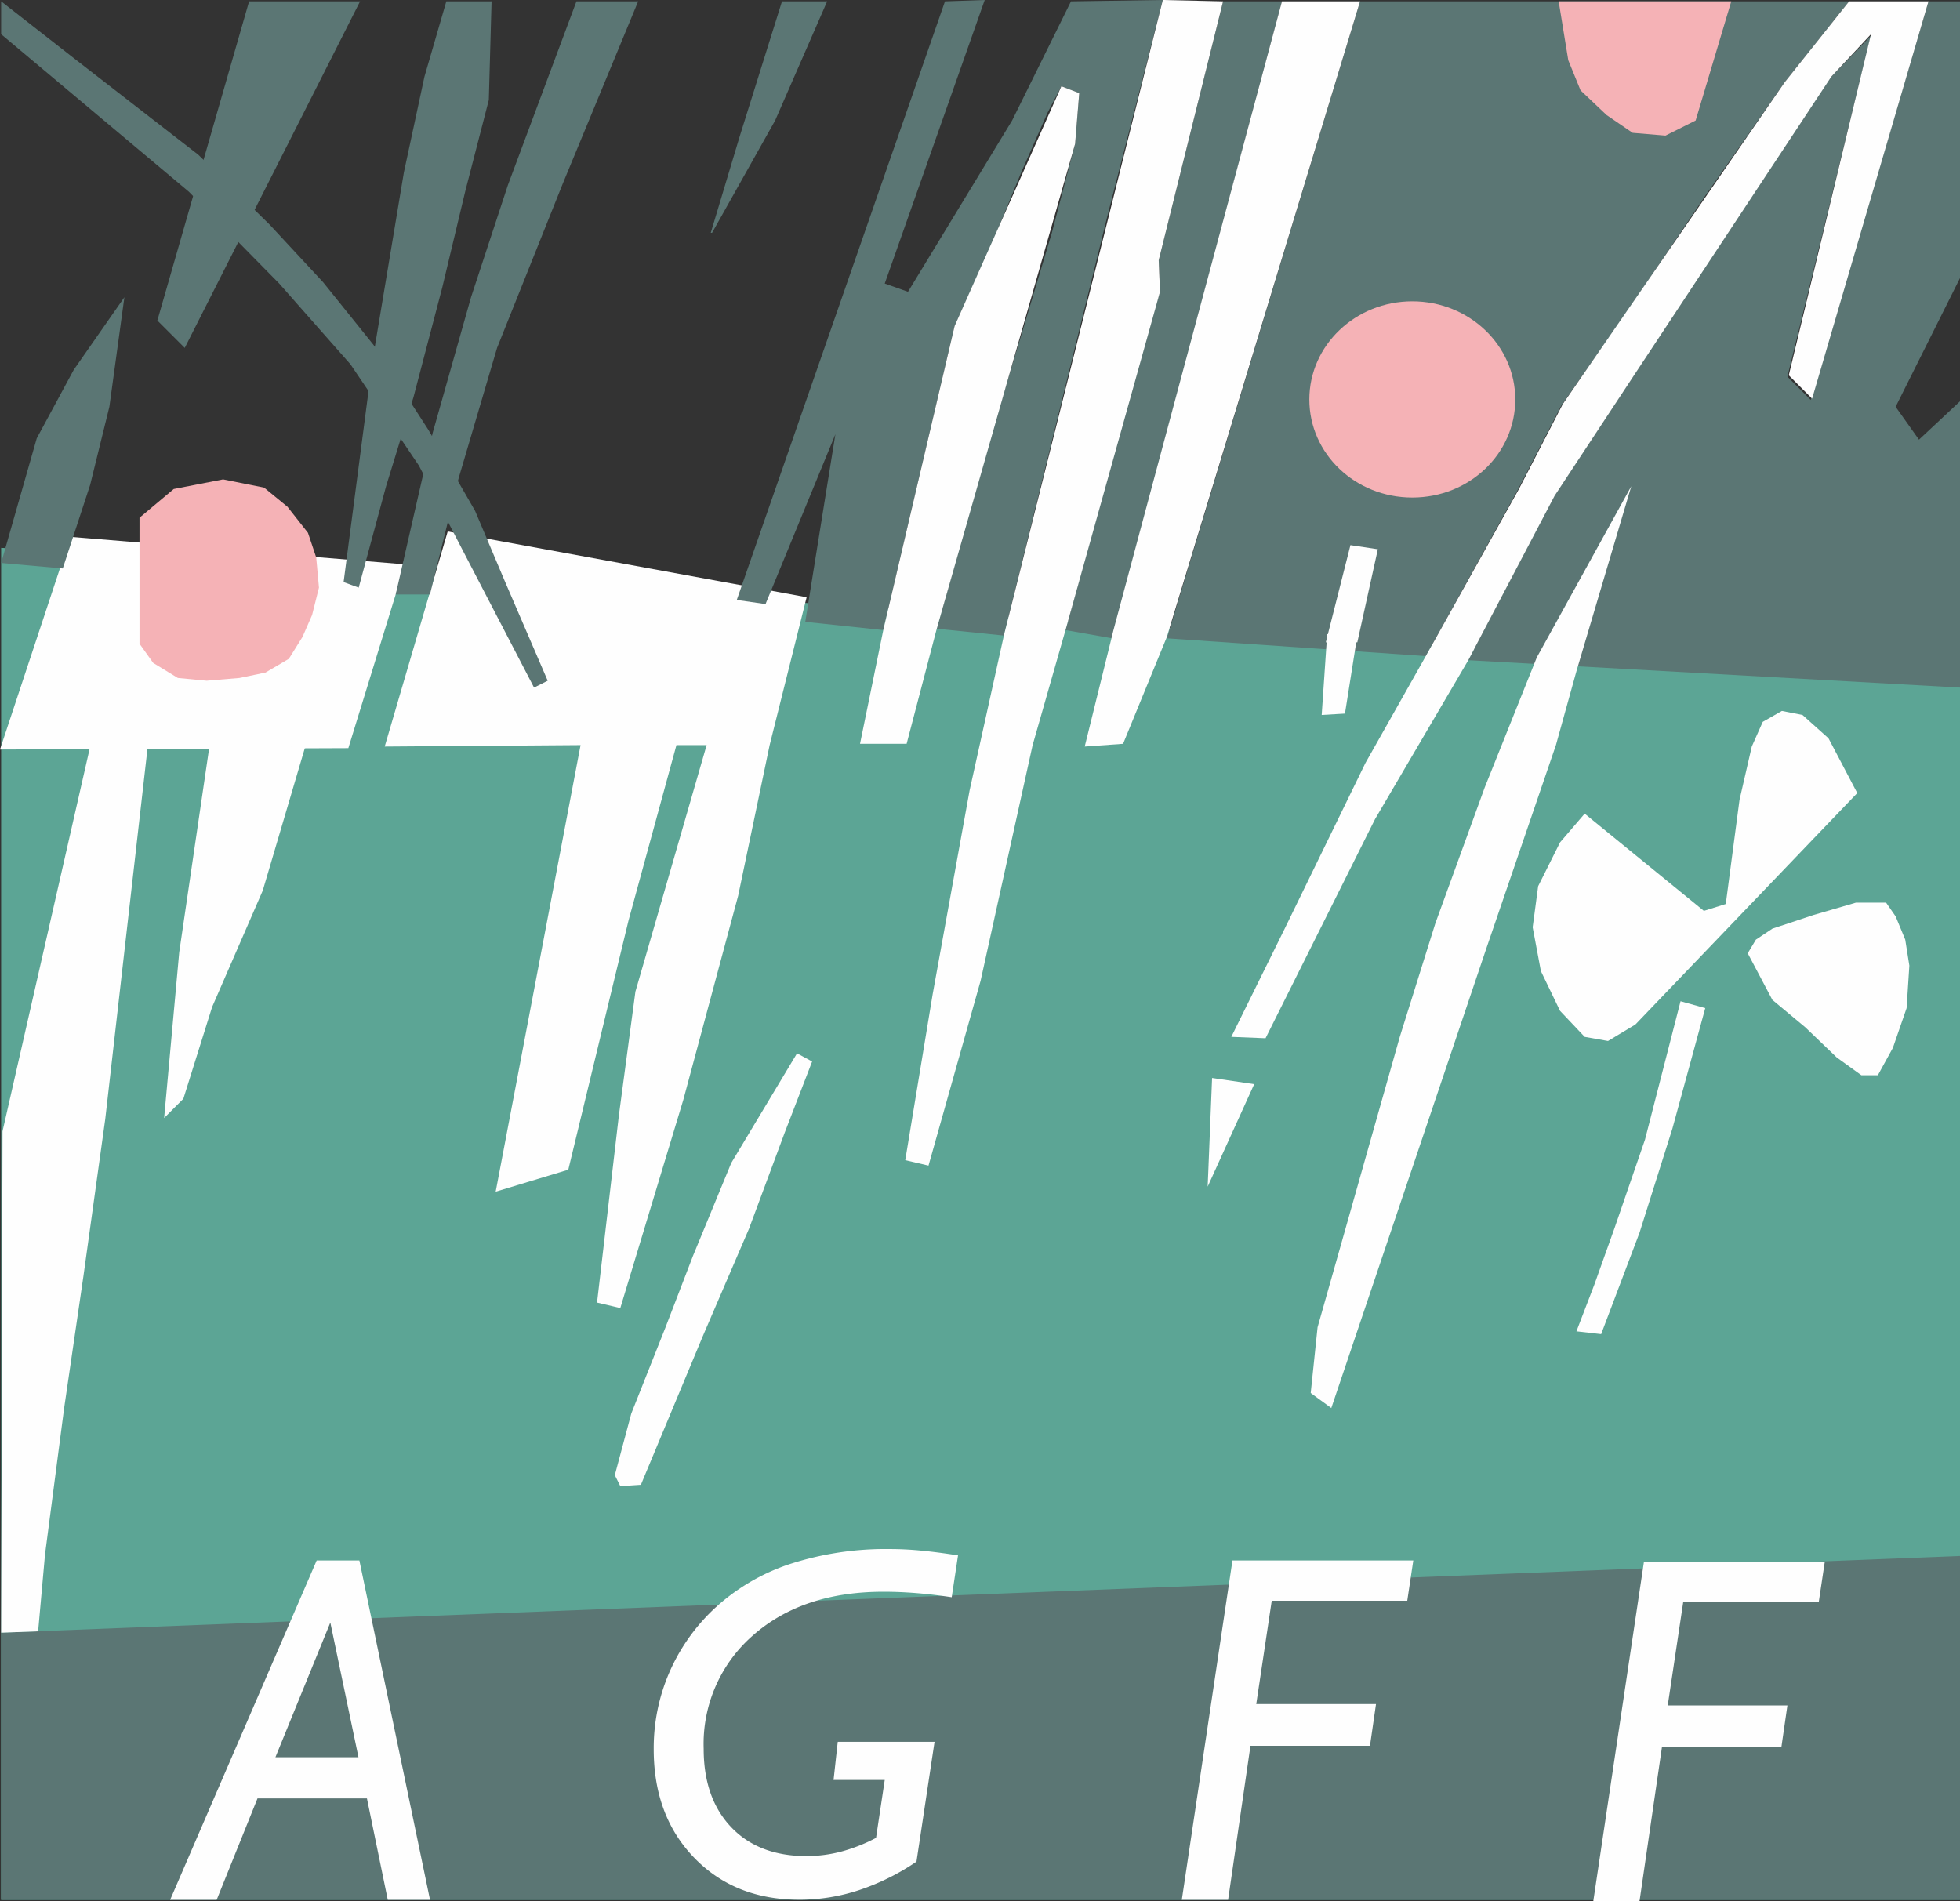
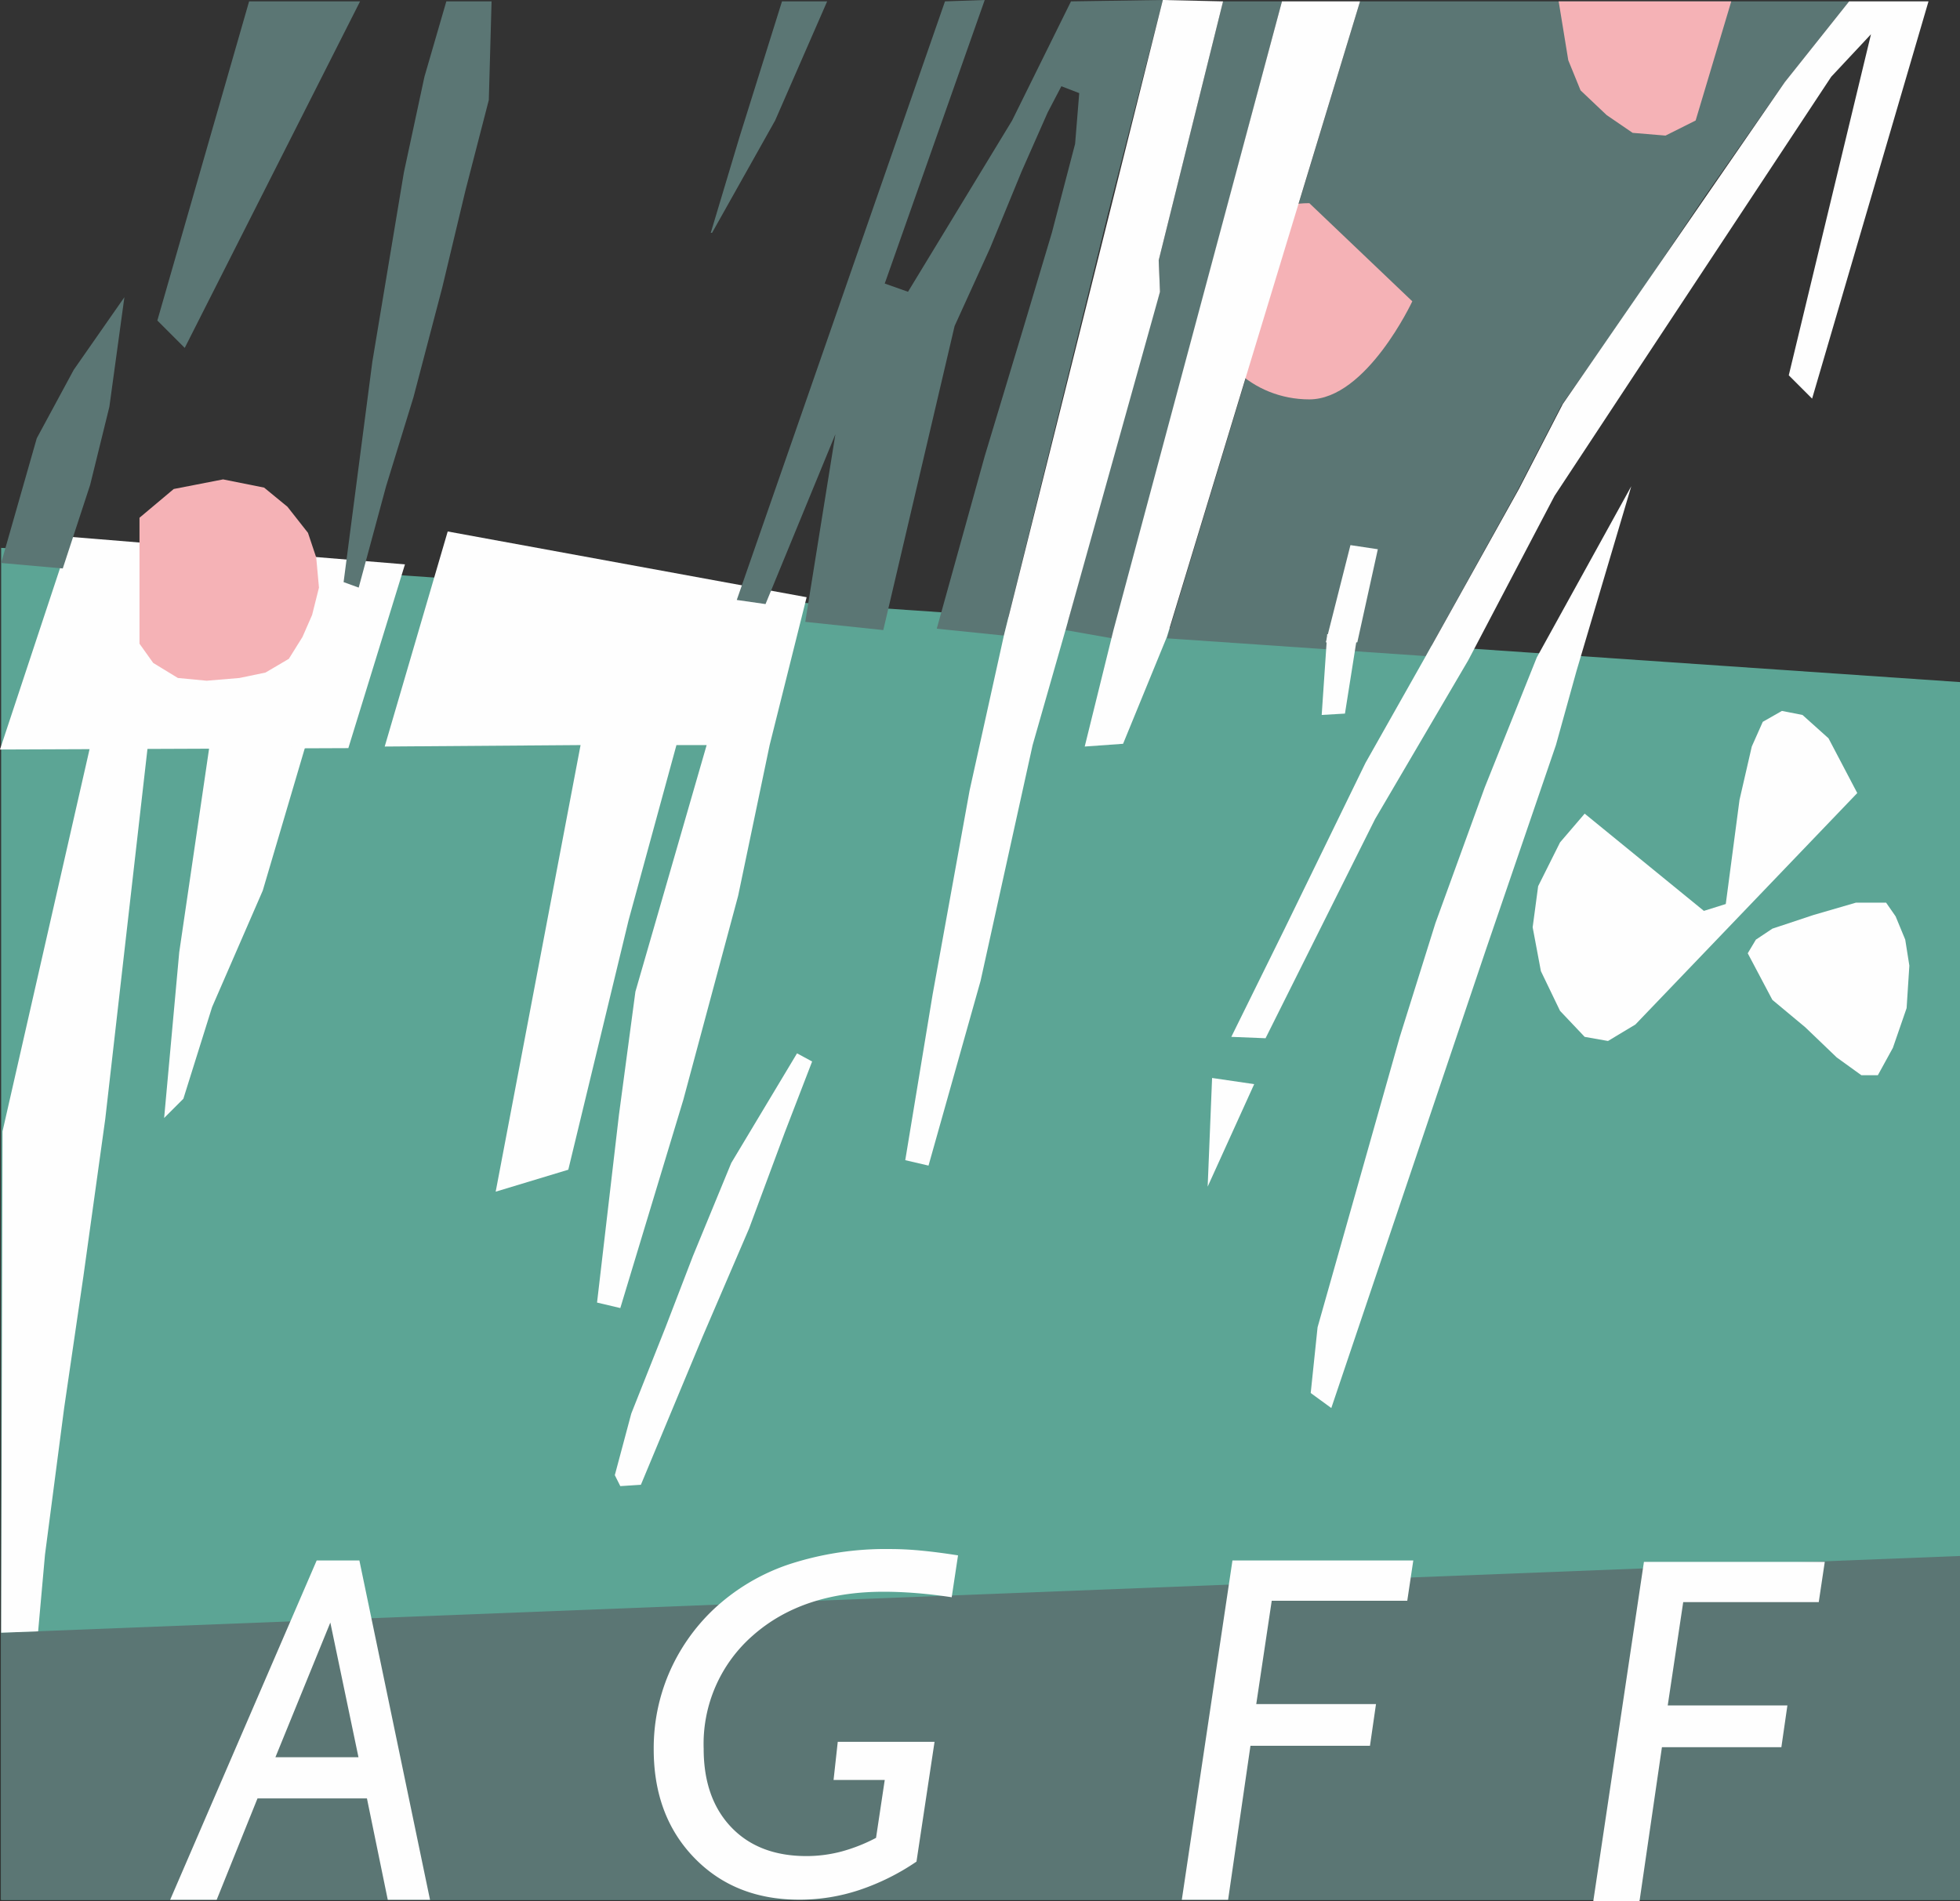
<svg xmlns="http://www.w3.org/2000/svg" id="Ebene_1" data-name="Ebene 1" viewBox="0 0 256.98 249.29">
  <rect x="0" y="0" width="256.98" height="249.29" fill="#333333" stroke="none" />
  <defs>
    <style>.cls-1{fill:#5ca595;}.cls-1,.cls-2,.cls-3,.cls-5,.cls-6{fill-rule:evenodd;}.cls-2{fill:#5b7674;}.cls-3,.cls-4,.cls-5{fill:#fefefe;}.cls-5{stroke:#fefefe;stroke-miterlimit:22.93;stroke-width:0.22px;}.cls-6{fill:#f5b2b6;}</style>
  </defs>
  <title>AGFF_f</title>
  <polygon class="cls-1" points="0.15 71.84 256.98 89.44 256.98 203.85 256.98 249.11 0.15 249.11 0.15 71.84 0.15 71.84" />
-   <polygon class="cls-2" points="192.51 86.57 256.98 90.16 256.98 52.62 251.6 57.65 248.54 53.34 256.98 36.46 256.98 0.18 252.85 0.18 237.41 52.44 234.35 49.39 245.31 4.67 239.92 10.24 226.09 30.89 214.06 49.39 203.64 65.2 192.51 86.57 192.51 86.57" />
  <polygon class="cls-3" points="171.85 182.66 172.75 174.04 183.53 135.96 188.2 121.05 194.66 103.27 201.49 86.21 213.88 63.76 206.69 88.01 204 97.7 194.84 124.47 174.55 184.63 171.85 182.66 171.85 182.66" />
  <polygon class="cls-2" points="160.36 0.18 151.92 34.13 152.09 38.26 149.94 44.9 139.7 82.62 145.81 83.7 168.08 0.18 160.36 0.18 160.36 0.18" />
  <polygon class="cls-2" points="178.32 0.18 152.99 83.7 186.94 86.03 198.97 64.3 204.72 53.16 213.16 41.13 223.58 25.68 234 10.78 242.44 0.18 178.32 0.18 178.32 0.18" />
  <polygon class="cls-2" points="32.66 0.18 47.21 0.18 24.22 45.62 20.63 42.03 32.66 0.18 32.66 0.18" />
  <polygon class="cls-2" points="102.53 0.18 96.96 17.96 93.19 30.53 93.36 30.53 101.63 15.8 108.45 0.18 102.53 0.18 102.53 0.18" />
  <polygon class="cls-2" points="0.15 214.09 256.98 204.03 256.98 249.11 0.15 249.11 0.15 214.09 0.15 214.09" />
  <path class="cls-4" d="M674.17,157.1a30.42,30.42,0,0,1-7.56,3.75,24.83,24.83,0,0,1-7.81,1.25q-8.46,0-13.78-5.5t-5.31-14.25a25,25,0,0,1,2-9.94,25.32,25.32,0,0,1,5.75-8.29,27,27,0,0,1,10-6,40.66,40.66,0,0,1,13.23-2q2,0,4.14.21c1.47.14,3.06.35,4.78.62l-.83,5.49c-1.59-.24-3.12-.42-4.61-.54s-2.93-.18-4.33-.18q-10.6,0-17.09,5.7a18.86,18.86,0,0,0-6.49,14.89q0,6.49,3.61,10.28t9.88,3.79a18.05,18.05,0,0,0,4.51-.58,22,22,0,0,0,4.6-1.81L670,146.4h-6.71l.55-5h12.69l-2.36,15.65Z" transform="translate(-554 87)" />
  <polygon class="cls-4" points="208.9 249.29 215.54 204.8 239.25 204.8 238.46 210.08 220.69 210.08 218.66 223.63 234.35 223.63 233.56 229.1 217.9 229.1 214.96 249.29 208.9 249.29 208.9 249.29" />
  <path class="cls-4" d="M601,143.42l-3.69-17.66-7.2,17.66Zm-18.56,18.69h-6.13l19.21-44.49h5.6l9.26,44.49h-5.54l-2.73-13.29H587.76l-5.35,13.29Z" transform="translate(-554 87)" />
  <polygon class="cls-4" points="154.95 249.11 161.59 204.62 185.3 204.62 184.51 209.9 166.74 209.9 164.71 223.45 180.41 223.45 179.62 228.92 163.95 228.92 161.02 249.11 154.95 249.11 154.95 249.11" />
  <polygon class="cls-3" points="11.82 97.89 19.37 97.89 13.8 146.74 10.93 167.39 8.41 184.63 5.9 203.85 5 213.91 0.15 214.09 0.33 148.35 11.82 97.89 11.82 97.89" />
  <polygon class="cls-3" points="27.45 97.92 40.02 97.92 34.45 116.78 27.81 132.05 24.04 144.08 21.52 146.6 23.5 124.86 27.45 97.92 27.45 97.92" />
  <polygon class="cls-5" points="9.31 70.51 0.15 98.17 45.59 97.99 52.95 74.1 9.31 70.51 9.31 70.51" />
  <polygon class="cls-6" points="18.29 67.89 22.78 64.12 29.25 62.86 34.63 63.94 37.69 66.45 40.38 69.87 41.46 73.1 41.82 77.05 40.92 80.64 39.66 83.52 37.87 86.39 34.81 88.19 31.4 88.9 27.09 89.26 23.32 88.9 20.09 86.93 18.29 84.41 18.29 67.89 18.29 67.89" />
  <polygon class="cls-3" points="58.7 69.69 50.44 97.89 76.12 97.7 64.99 156.26 74.51 153.38 82.41 120.69 88.69 97.7 92.65 97.7 83.31 130.03 81.15 146.2 78.28 170.8 81.33 171.52 89.59 144.22 96.78 117.46 100.91 97.7 105.76 78.31 58.7 69.69 58.7 69.69" />
  <polygon class="cls-3" points="104.5 138.12 95.88 152.49 90.85 164.7 87.26 174.04 82.77 185.35 80.61 193.43 81.33 194.87 84.03 194.69 92.11 175.29 98.21 161.1 102.88 148.53 106.48 139.19 104.5 138.12 104.5 138.12" />
  <polygon class="cls-3" points="174.01 83.16 173.29 93.75 176.34 93.57 177.96 83.34 174.01 83.16 174.01 83.16" />
-   <polygon class="cls-3" points="220.34 131.29 215.68 149.43 211.72 160.93 209.03 168.47 206.69 174.57 209.93 174.94 214.96 161.64 219.27 147.99 223.58 132.19 220.34 131.29 220.34 131.29" />
  <polygon class="cls-3" points="243.51 103.99 214.42 134.34 210.83 136.5 207.77 135.96 204.54 132.55 202.03 127.34 200.95 121.59 201.67 116.2 204.54 110.46 207.77 106.69 223.4 119.44 226.27 118.54 228.07 104.89 229.68 97.89 231.12 94.65 233.63 93.22 236.33 93.75 239.74 96.81 243.51 103.99 243.51 103.99" />
  <polygon class="cls-3" points="229.15 125 232.38 131.11 236.69 134.7 240.82 138.66 244.05 140.99 246.21 140.99 248.18 137.4 249.98 132.19 250.34 126.62 249.8 123.21 248.54 120.16 247.29 118.36 243.34 118.36 237.77 119.98 232.38 121.77 230.22 123.21 229.15 125 229.15 125" />
  <polygon class="cls-3" points="177.06 71.48 180.65 72.02 177.96 84.23 173.83 84.23 177.06 71.48 177.06 71.48" />
-   <path class="cls-6" d="M739.17-47.49c7.45,0,13.5,5.76,13.5,12.87s-6,12.86-13.5,12.86-13.5-5.76-13.5-12.86,6.05-12.87,13.5-12.87Z" transform="translate(-554 87)" />
+   <path class="cls-6" d="M739.17-47.49s-6,12.86-13.5,12.86-13.5-5.76-13.5-12.86,6.05-12.87,13.5-12.87Z" transform="translate(-554 87)" />
  <polygon class="cls-6" points="204.36 0.18 205.62 7.9 207.23 11.85 210.65 15.09 214.06 17.42 218.37 17.78 222.32 15.8 226.99 0.18 204.36 0.18 204.36 0.18" />
  <polygon class="cls-3" points="158.92 141.35 164.44 142.16 158.34 155.6 158.92 141.35 158.92 141.35" />
-   <polygon class="cls-2" points="0.15 0.18 10.03 7.9 26.01 20.3 35.35 29.45 42.36 37 49 45.26 56.19 56.4 62.29 66.99 66.24 76.33 71.81 89.26 70.02 90.16 60.5 71.84 54.93 61.06 45.95 47.77 36.61 37.18 24.76 25.14 0.15 4.49 0.15 0.18 0.15 0.18" />
  <polygon class="cls-2" points="123.9 0.18 96.6 78.67 100.37 79.21 109.53 56.94 105.58 81.54 115.81 82.62 125.16 42.75 129.82 32.51 133.96 22.45 137.37 14.73 139.16 11.31 141.5 12.21 140.96 18.86 137.91 30.53 134.31 42.57 129.11 59.81 122.82 82.44 131.62 83.34 145.27 28.02 152.46 0 140.42 0.18 132.7 15.8 119.05 38.26 116 37.18 129.11 0 123.9 0.18 123.9 0.18" />
-   <polygon class="cls-3" points="112.76 97.53 115.81 82.62 125.16 42.75 139.16 11.31 141.5 12.21 140.96 18.86 122.82 82.44 118.87 97.53 112.76 97.53 112.76 97.53" />
  <polygon class="cls-2" points="16.31 38.97 9.67 48.49 4.82 57.47 0.15 73.82 8.23 74.54 11.82 63.58 14.34 53.34 16.31 38.97 16.31 38.97" />
-   <polygon class="cls-2" points="75.58 0.18 66.6 24.25 61.76 38.97 56.73 56.76 51.88 77.95 56.37 77.95 60.14 62.68 65.17 45.62 73.79 24.07 83.67 0.18 75.58 0.18 75.58 0.18" />
  <polygon class="cls-2" points="58.52 0.18 64.45 0.18 64.09 13.11 61.03 24.96 57.98 37.72 54.21 52.09 50.62 63.76 47.03 77.05 45.05 76.33 48.82 47.42 52.95 22.63 55.65 10.06 58.52 0.18 58.52 0.18" />
  <polygon class="cls-3" points="118.69 152.13 122.28 130.39 127.13 103.63 131.62 83.34 152.46 0 160.36 0.18 151.92 34.13 152.09 38.26 139.7 82.62 135.39 97.7 128.57 128.6 121.74 152.84 118.69 152.13 118.69 152.13" />
  <polygon class="cls-3" points="145.99 82.62 142.22 97.89 147.25 97.53 152.99 83.52 178.32 0.18 168.08 0.18 145.99 82.62 145.99 82.62" />
  <polygon class="cls-3" points="242.44 0.18 234 10.78 204.9 52.98 199.15 64.12 186.94 86.03 179.03 100.04 168.44 121.77 161.44 135.96 165.93 136.14 180.29 107.4 192.51 86.57 203.82 65.02 214.24 49.21 240.1 10.06 245.31 4.49 234.53 49.21 237.59 52.27 252.85 0.18 242.44 0.18 242.44 0.18" />
</svg>